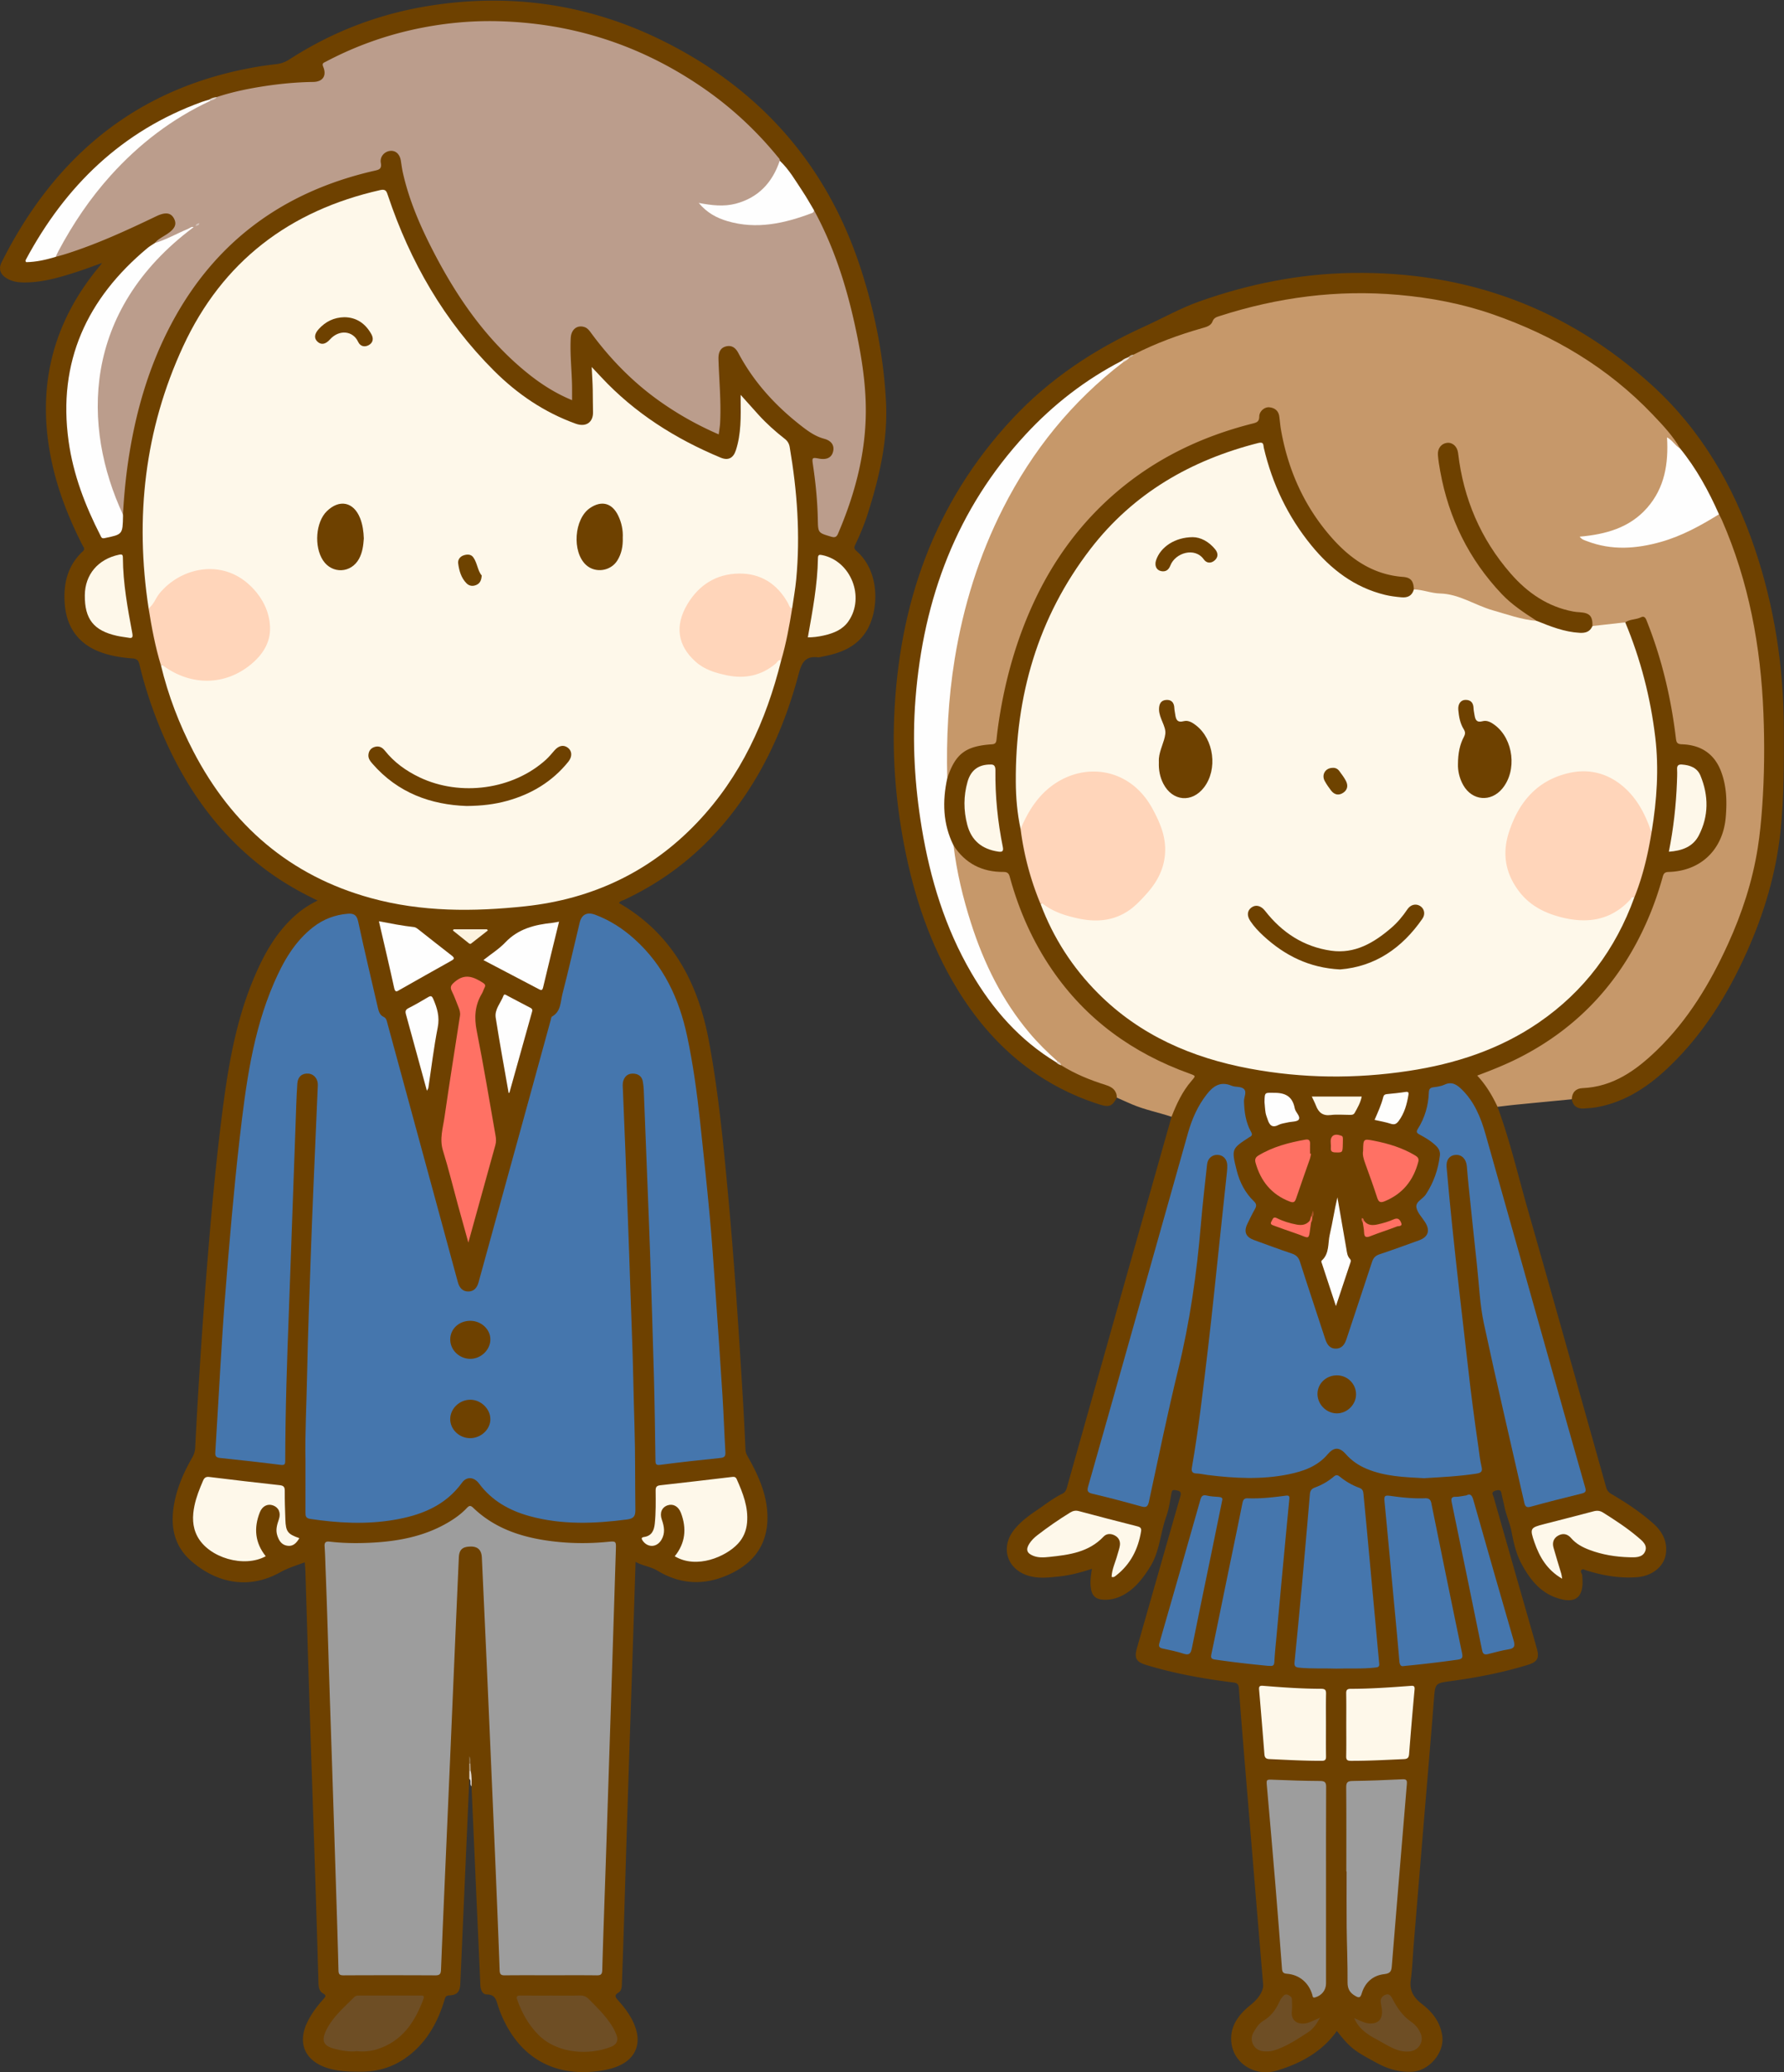
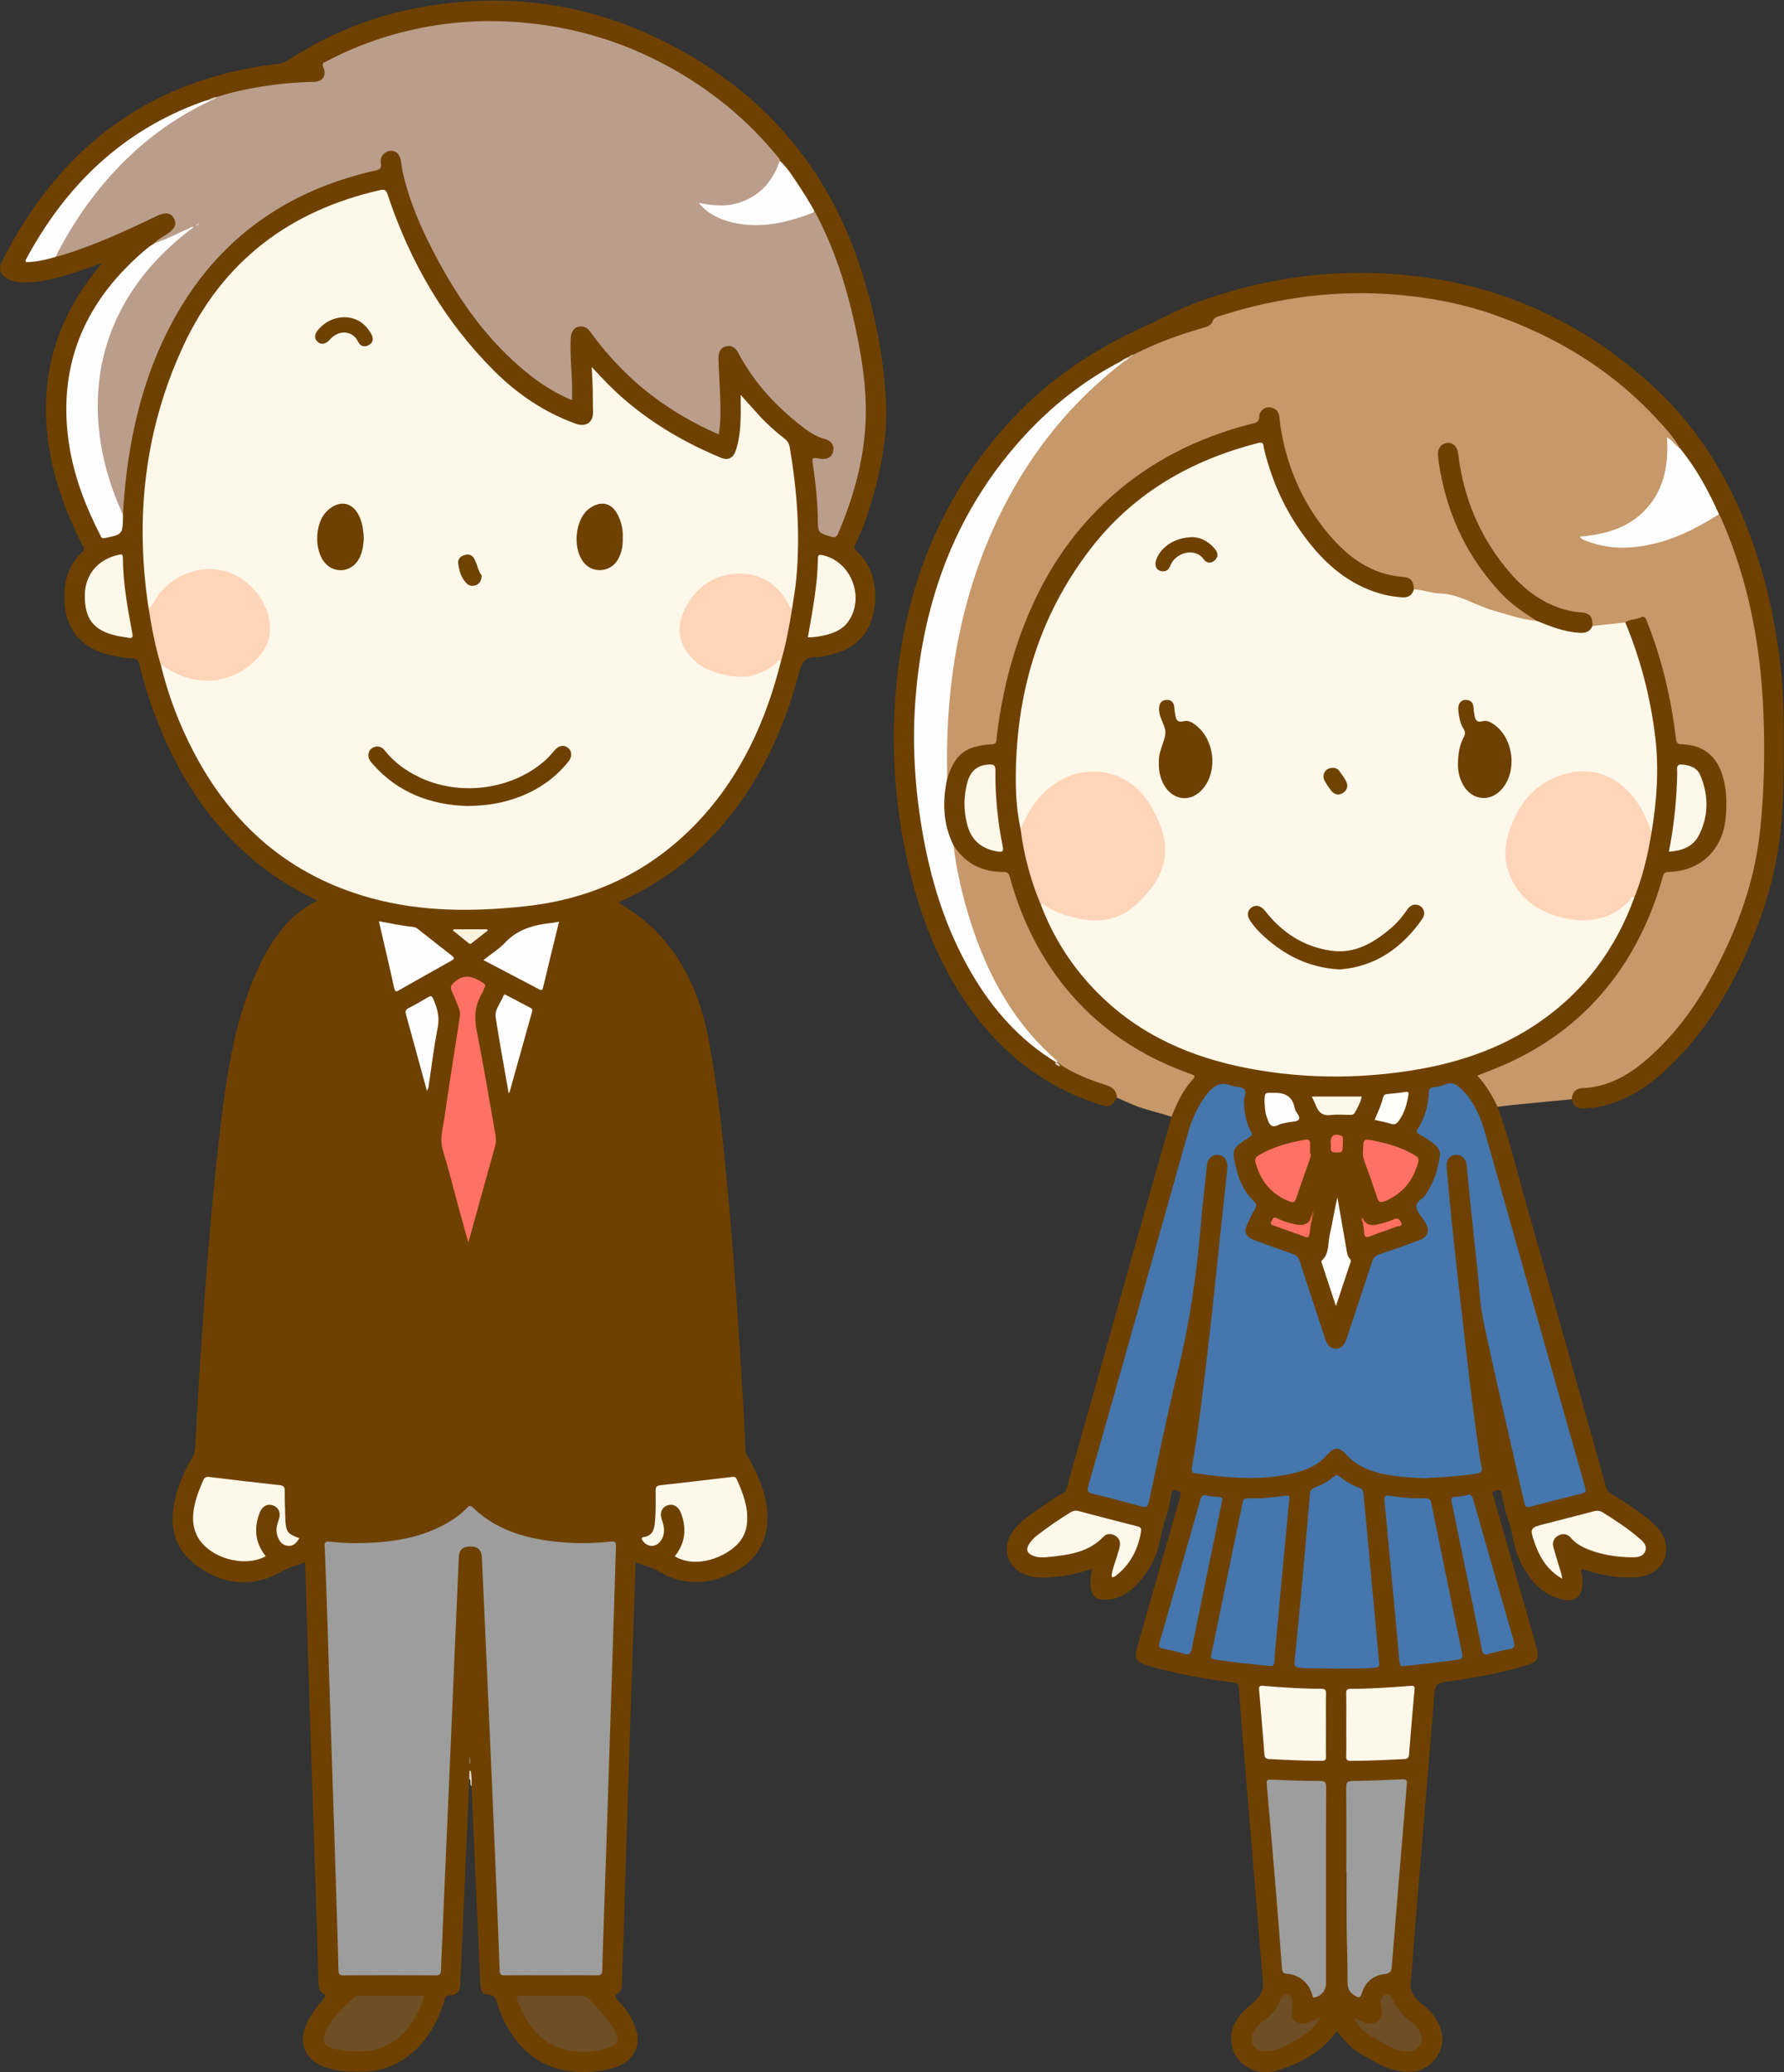
<svg xmlns="http://www.w3.org/2000/svg" width="1407" height="1634" viewBox="0 0 1407 1634">
  <rect x="0" y="0" width="1407" height="1634" fill="#333333" stroke="none" />
  <defs>
    <clipPath id="a">
      <path d="M.06.49h1406.85V1634H.06z" />
    </clipPath>
  </defs>
  <g clip-path="url(#a)">
    <path d="M370.14 1402.61c-2.369 53.87-4.735 107.73-7.11 161.59-.277 6.29-2.443 8.94-8.652 9.19-3.18.13-3.33 2.04-3.934 4.01-4.459 14.52-11.129 27.79-22.197 38.46-12.017 11.59-26.294 17.69-43.16 17.72-9.53.01-18.987-.13-28.101-3.31-16.666-5.82-22.339-19.44-14.772-35.39 3.238-6.82 7.731-12.8 12.713-18.42 1.522-1.72 3.01-2.91-.203-4.66-2.836-1.55-3.451-4.63-3.544-7.8-.843-28.78-1.701-57.56-2.635-86.34-1.448-44.58-2.993-89.16-4.433-133.74-1.129-34.94-2.158-69.88-3.249-104.81-.072-2.3-.3-4.59-.478-7.22-6.683 2.53-13.194 4.41-19.325 7.85-24.945 13.98-50.299 8.52-70.242-8.85-15.375-13.39-16.945-31.23-12.42-50.03 2.705-11.24 7.506-21.65 13.246-31.63 1.453-2.52 2.156-5.07 2.306-8a5035.45 5035.45 0 019.826-148.953c3.065-37.832 6.525-75.619 11.293-113.275 4.644-36.682 10.59-73.086 25.034-107.475 8.25-19.641 18.473-38.007 35.28-51.863 4.507-3.716 9.446-6.765 15.138-9.56-16.107-7.663-30.966-16.44-44.64-27.141-37.596-29.422-63.061-67.637-80.669-111.507-6.194-15.432-11.365-31.217-15.208-47.406-.737-3.105-1.836-4.572-5.424-4.843-7.778-.589-15.521-1.727-23.022-4.176-18.673-6.095-29.031-19.352-30.504-38.915-1.196-15.887 2.191-30.14 14.232-41.38 2.084-1.945.586-3.19-.176-4.686-10.605-20.812-19.209-42.354-24.169-65.264-12.51-57.778-.338-109.53 37.695-155.005.421-.504.81-1.034 1.888-2.416-7.228 2.558-13.486 4.936-19.848 6.992-13.949 4.508-27.985 8.674-42.886 8.341-4.57-.103-8.958-.972-12.85-3.457-4.89-3.122-6.226-7.335-3.665-12.445C43.563 122.433 109.001 68.388 203.549 52.554c4.755-.796 9.547-1.393 14.336-1.968 3.788-.454 7.041-1.6 10.419-3.781 33.247-21.472 69.508-35.488 108.529-41.934C401.86-5.871 464.345 3.076 523.249 32.434c76.603 38.179 129.192 97.84 155.712 179.706 10.966 33.852 17.852 68.518 19.789 104.1 1.656 30.414-5.094 59.5-14.157 88.195-2.705 8.566-6.125 16.871-10.018 24.961-1.009 2.096-1.092 3.31.849 4.998 18.895 16.434 17.585 46.503 8.557 62.126-7.674 13.282-20.445 18.364-34.613 21.061-1.47.28-2.991.868-4.419.704-10.429-1.194-12.883 5.02-15.225 13.78-11.731 43.857-30.505 84.309-60.357 119.062-21.472 24.996-47.196 44.372-77 58.375-1.465.688-3.25.888-4.155 2.56 41.81 24.173 62.15 62.409 70.765 108.217 7.577 40.285 11.484 81.037 15.249 121.811 4.928 53.37 8.416 106.84 11.631 160.33.818 13.62 1.488 27.25 2.097 40.88.112 2.51 1.34 4.42 2.461 6.42 7.257 13.01 13.415 26.45 14.634 41.51 1.91 23.6-8.361 40.32-29.837 50.17-19.508 8.94-38.464 8.15-56.71-2.91-5.422-3.28-11.583-3.7-17.245-6.96-.821 25.56-1.607 50.49-2.426 75.41-1.246 37.92-2.547 75.84-3.763 113.77-1.121 34.93-2.146 69.87-3.243 104.81-.408 12.98-.896 25.95-1.357 38.92-.09 2.54-.268 5.31-2.614 6.7-3.532 2.08-2.609 3.67-.38 6.15 6.259 6.98 11.798 14.52 14.356 23.7 3.303 11.86-1.372 21.93-12.472 27.33-4.66 2.27-9.637 3.55-14.766 4.37-36.911 5.87-65.034-9.86-79.419-44.51a83.641 83.641 0 01-2.253-6.07c-1.491-4.55-2.023-9.41-8.966-9.44-3.528-.02-4.978-3.76-5.134-7.51-.898-21.61-1.915-43.22-2.875-64.83-1.358-30.58-2.702-61.17-4.052-91.76-.646-3.95-.543-7.98-1.197-11.93-.316-1.95-.1-3.92-.163-5.88.162-1.78-.348-3.61.474-5.81-.879 2.18-.325 4.01-.504 5.78.046 1.99-.105 3.97.112 5.95.466 2.03.787 4.05-.475 5.93M1181.06 872.731c9.67 26.226 16.01 53.442 23.66 80.259 20.89 73.18 41.42 146.45 61.99 219.72.75 2.69 2.11 4.17 4.4 5.5 11.39 6.61 22.33 13.91 32.24 22.59 7.5 6.56 12.16 14.69 10.35 25.12-1.66 9.49-10.77 16.71-22.2 17.68-13.79 1.16-27.17-1.22-40.3-5.27-1.24-.39-2.58-1.48-3.74-.52-1.28 1.04-.27 2.37.21 3.6.29.74.22 1.63.29 2.46 1.29 16-5.55 21.3-20.79 15.89-13.1-4.65-20.86-14.98-27.15-26.6-4.32-7.96-6.23-16.61-7.94-25.53-1.27-6.62-4.28-13.07-5.62-19.87-.57-2.93-1.36-5.83-1.98-8.76-.54-2.6-.5-4.85-4.77-3.65-4.26 1.21-2.2 3.37-1.68 5.18 10.08 35.48 20.24 70.94 30.38 106.4 1.24 4.32 2.43 8.64 3.64 12.96 2.09 7.48.53 10.51-6.76 12.77-19.75 6.12-39.98 10.03-60.43 12.83-13.19 1.81-12.94 1.62-14 15.13-2.7 34.51-5.68 69-8.54 103.49-2.47 29.87-4.94 59.73-7.39 89.6-.76 9.28-1.07 18.63-2.31 27.85-1.13 8.41 2.7 13.94 8.8 18.61 8.35 6.4 14.4 14.21 16.02 24.93 2.03 13.44-10.31 27.86-23.88 28.52-9.68.46-18.38-2-26.76-6.45-19.25-10.25-21.95-12.36-32.46-25.73-11.72 16.58-28.64 25.65-47.35 31.28-16.491 4.95-33.038-4.9-35.605-20.62-2.174-13.31 4.896-23.05 14.637-30.92 3.725-3.01 6.853-6.16 8.915-10.47.959-2.01 1.446-3.85 1.253-6.16-4.078-48.42-8.062-96.86-12.046-145.3-2.416-29.36-4.91-58.72-7.081-88.11-.307-4.16-2.455-4.22-5.405-4.59-22.962-2.9-45.697-6.97-67.87-13.76-7.8-2.39-9.351-5.39-7.056-13.43 11.306-39.61 22.608-79.22 33.975-118.81.845-2.95 1.132-4.66-2.861-5.38-2.635-.48-3.423-.46-3.932 2.23-1.176 6.2-1.998 12.58-4.123 18.48-4.738 13.13-5.127 27.63-12.841 39.84-5.309 8.4-11.135 16.19-19.866 21.32-5.437 3.2-11.299 4.82-17.647 4.3-4.88-.41-7.902-2.77-8.882-7.85-1.029-5.34-.363-10.56.648-16.46-8.873 2.94-17.322 5.13-26.018 6.06-8.103.86-16.259 1.83-24.27-.64-16.777-5.18-22.084-22.29-11.16-36.12 4.8-6.07 10.895-10.73 17.276-15.02 6.9-4.64 13.425-9.89 20.919-13.56 2.743-1.35 3.166-3.66 3.822-5.98 13.09-46.38 26.122-92.77 39.209-139.14 14.304-50.685 28.652-101.36 42.981-152.04-.245-5.073 2.366-9.279 4.493-13.503 2.688-5.338 5.693-10.598 9.837-14.989 2.608-2.764 1.394-3.706-1.455-4.704-19.603-6.87-37.83-16.4-54.907-28.23-28.068-19.445-49.687-44.547-65.852-74.483-8.74-16.185-15.346-33.241-20.362-50.913-.891-3.138-2.323-4.788-5.816-4.902-17.038-.555-30.376-7.746-39.375-22.48-8.605-16.781-8.677-34.351-4.864-52.282 1.412-3.196 1.895-6.735 3.595-9.835 6.449-11.758 16.274-18.3 29.742-18.829 3.932-.155 5.3-1.484 5.818-5.523 6.643-51.744 21.595-100.655 51.267-144.146 22.224-32.575 50.659-58.489 85.435-77.438 20.483-11.161 42.072-19.248 64.519-25.237 3.162-.844 5.22-2.034 6.093-5.575 1.219-4.948 5.236-7.794 9.33-7.515 4.28.292 8.15 3.845 8.77 8.829 1.99 16.13 5.75 31.779 11.92 46.834 8.31 20.268 19.54 38.728 35.31 54 13.56 13.13 29.23 22.538 48.79 23.851 6.91.464 9.73 4.03 9.86 11.244-1.9 5.852-5 8.007-11.14 7.506-20.48-1.672-38.34-9.706-53.74-23.045-27.85-24.142-44.75-55.002-54.325-90.21-.394-1.446-.812-2.894-1.077-4.366-.609-3.381-2.381-4.297-5.714-3.406-13.87 3.706-27.399 8.367-40.54 14.132-26.994 11.842-51.089 28.092-71.802 49.001-25.487 25.729-43.491 56.292-55.865 90.218-9.807 26.885-16.004 54.598-18.799 83.093-2.178 22.203-.047 44.177 2.996 66.127 3.004 20.073 8.241 39.547 15.638 58.442 8.208 21.348 19.804 40.698 34.476 58.209 27.475 32.792 62.852 53.001 103.507 64.684 22.661 6.512 45.835 9.775 69.355 11.349 12.51.836 25 1.193 37.44.661 43.45-1.858 85.76-8.912 124.95-29.253 39.19-20.344 68.33-50.381 87.51-90.133 3.26-6.755 6.48-13.52 9.01-20.596 6.22-16.946 10.37-34.422 13.44-52.179 2.31-14.791 3.56-29.71 3.9-44.63.64-29.18-5.28-57.464-13.06-85.414-2.72-9.78-6.16-19.311-9.88-28.747-.61-1.54-1.32-3.061-1.31-4.772.17-1.99 1.62-2.754 3.24-3.351.78-.289 1.6-.451 2.41-.649 11.72-2.87 11.59-2.823 15.82 8.422 10.32 27.416 16.68 55.777 20.47 84.754.37 2.806 1.06 4.402 4.35 4.832 20.68 2.704 31.03 13.019 34.52 34.034 2.34 14.057 1.66 27.904-3.64 41.245-6.91 17.423-20.46 26.24-38.6 27.979-4.96.476-6.92 2.224-8.17 6.642-7.13 25.171-17.78 48.76-32.69 70.312-20.18 29.148-46.01 51.915-77.52 68.219-10.8 5.592-21.84 10.627-33.79 14.526 4.41 6.125 9.14 11.884 12.15 18.717.78 1.782 2.19 3.428 1.43 5.614" fill="#6E4100" />
    <path d="M1115.08 464.766c-.26-6.727-2.44-9.4-8.63-9.865-23.66-1.781-41.52-14.213-56.52-31.328-21.26-24.247-33.96-52.678-39.59-84.333-.64-3.595-.91-7.253-1.41-10.875-.61-4.48-3.55-6.718-7.72-7.189-3.853-.436-8.026 3.078-8.063 7.278-.033 3.719-1.627 4.614-4.818 5.414-40.322 10.109-76.991 27.626-108.608 54.881-26.847 23.143-47.578 51.038-62.877 83.003-14.548 30.395-23.707 62.409-28.884 95.626a302.24 302.24 0 00-2.035 15.811c-.241 2.355-.937 3.524-3.57 3.699-20.932 1.394-28.818 7.436-35.27 26.763-1.791-1.518-1.389-3.632-1.441-5.577-1.104-41.152 2.821-81.83 12.615-121.809 13.536-55.246 36.914-105.832 73.158-150.044 15.672-19.117 33.227-36.333 53.116-51.089 2.046-1.282 4.076-2.598 6.028-4.031 1.278-.742 2.251-1.849 3.343-2.821 16.856-8.968 34.824-15.101 52.998-20.666 3.65-1.118 6.828-2.538 8.875-5.919 1.397-2.306 3.801-3.138 6.193-3.924 22.55-7.409 45.66-12.232 69.17-15.442 13.89-1.897 27.93-2.863 41.8-2.664 37.79.54 74.97 5.431 110.7 18.975 32.64 12.374 63.23 28.202 90.71 49.893 18.27 14.427 34.55 30.775 48.73 49.228 1.27 1.66 2.96 3.305 2.08 5.798-4.34.701-5.35-3.822-8.92-5.521.79 19.615-2.79 37.856-15.96 53.012-13.15 15.137-30.79 20.783-50.7 23.235 8.72 3.97 17.22 5.655 25.99 6.02 19.23.799 37.25-3.983 54.47-12.205 7.2-3.441 14.35-7.014 21.03-11.438 1.51-.999 3.06-2.111 5.08-1.346 1.96 1.24 2.73 3.298 3.59 5.278 16.08 36.966 24.96 75.737 29.72 115.66 3.7 31.036 3.26 62.157 2.64 93.238-.8 39.728-7.75 78.401-23.5 115.221-13.24 30.972-29.51 60.106-52 85.36-14.31 16.074-30.66 29.62-51.6 36.483-3.34 1.093-6.76 2.247-10.22 2.202-6.65-.086-12.08 1.608-15.14 8.037-14.77 1.429-29.55 2.837-44.32 4.299-4.76.472-9.51 1.087-14.26 1.637-4.11-8.767-8.99-17.054-16.01-24.618 11.69-4.382 22.87-8.847 33.63-14.351 47.14-24.129 80.44-60.987 101.2-109.488 4.59-10.724 8.38-21.724 11.48-32.954.72-2.627 1.67-3.686 4.64-3.769 25.47-.709 42.85-17.729 45.03-43.064 1.06-12.278.76-24.248-3.56-35.872-5.3-14.3-16.06-21.22-30.94-21.727-3.87-.131-4.4-1.406-4.81-4.851-3.85-31.991-11.21-63.129-23.25-93.095-.95-2.361-2.15-3.231-4.46-2.122-3.89 1.864-8.54 1.35-12.21 3.913-8.08 3.273-16.62 3.41-25.14 3.661-1.7-.664-1.86-2.242-2.06-3.701-.57-4.153-3.28-6.203-7.09-6.519-27.32-2.262-46.82-17.532-62.87-38.144-19.42-24.954-31.34-53.171-35.27-84.652a38.912 38.912 0 00-.8-4.42c-.95-4.003-3.97-6.566-7.24-6.227-3.28.339-6.06 3.487-5.96 7.502.14 5.658 1.13 11.263 2.31 16.786 6.4 30.098 18.49 57.544 38.01 81.571 9.21 11.341 19.69 21.152 32.22 28.753 1.66 1.009 4.79 1.432 3.68 4.794-2.08 1.209-4.21.523-6.31.098-17.49-3.551-34.38-9.069-50.66-16.333-4.8-2.144-9.73-3.133-14.84-3.882-8.34-1.223-16.86-1.684-24.7-5.254" fill="#C6986A" />
    <path d="M1325.02 353.586c-5.72-10.056-13.65-18.375-21.53-26.643-35.29-37.038-77.98-62.334-126.07-79.072-24.17-8.413-49.02-13.116-74.46-15.365-48.22-4.263-95.14 1.905-141.064 16.704-2.367.763-4.542 1.325-5.601 4.249-1.16 3.202-4.409 4.234-7.542 5.116-18.916 5.328-37.281 12.102-54.803 21.061-1.122 1.167-2.921 1.259-3.99 2.515-1.756 1.233-3.62 2.284-5.483 3.344-16.804 10.223-33.428 20.677-48.571 33.34-29.906 25.006-53.721 54.875-72.149 89.171-20.364 37.897-32.537 78.362-38.094 120.885-2.829 21.647-4.228 43.446-3.241 65.256 1.591 35.181 6.034 69.994 16.049 103.9 9.797 33.169 23.618 64.411 44.607 92.165 13.901 18.38 30.622 33.732 49.968 46.233 1.41 1.064 3.012 1.808 4.545 2.668 11.059 6.622 23.036 11.141 35.139 15.368 3.016 1.053 6.069 2.115 7.726 5.086 1.02 1.83 2.249 3.844.411 5.96-3.722 6.823-6.084 7.798-13.74 5.356-49.064-15.652-85.306-47.237-111.928-90.564-21.686-35.291-34.478-73.945-42.209-114.405-6.333-33.148-9.133-66.636-7.776-100.346 3.593-89.291 31.487-169.158 93.241-235.366 29.437-31.56 64.725-54.892 104.028-72.703 14.442-6.544 28.289-14.425 43.31-19.764 39.008-13.864 79.117-21.864 120.577-22.504 90.37-1.396 169.56 27.686 236.46 88.486 38.62 35.1 64.21 79 80.91 128.171 15.7 46.238 23 93.892 23.14 142.679.08 27.14.22 54.262-2.68 81.329-3.54 33.083-12.95 64.469-26.48 94.669-14.95 33.344-33.93 64.099-60.39 89.708-16.37 15.852-34.7 28.507-57.71 32.726-3.42.627-6.93.835-10.41 1.073-5.25.359-8.63-1.893-9.57-7.277.17-5.414 3.23-8.56 8.35-8.772 24.15-.995 42.22-13.964 58.64-29.811 24.67-23.82 42-52.719 56.13-83.654 11.1-24.295 19.36-49.539 23.55-75.961 1.69-10.645 2.7-21.424 3.48-32.182 1.77-24.592 1.97-49.253 1-73.863-2.09-52.717-11.5-103.956-32.81-152.584-.67-1.52-1.5-2.968-2.25-4.449-1.48-.659-2.14-1.968-2.79-3.356-7.28-15.731-15.94-30.651-26.31-44.563-.89-1.204-1.91-2.34-1.61-4.014" fill="#6E4100" />
  </g>
  <path d="M880.867 865.527c-.182-5.681-3.488-8.328-8.666-9.952-12.315-3.864-24.265-8.672-35.261-15.577-1.01-1.423-2.568-2.139-3.963-3.07-15.671-12.726-28.496-27.947-39.227-44.965-23.239-36.856-35.494-77.621-42.592-120.203-.298-1.789-.765-3.652.869-5.134 9.276 14.348 22.689 21.067 39.537 20.91 4.166-.039 4.455 2.597 5.19 5.239 7.144 25.691 17.849 49.771 32.914 71.8 26.961 39.425 63.787 65.895 108.438 81.954 5.116 1.84 5.089 1.75 1.491 5.911-7.167 8.29-11.669 18.075-15.635 28.151-10.368-3.445-21.164-5.532-31.26-9.832-3.968-1.691-7.891-3.485-11.835-5.232" fill="#C6986A" />
  <path d="M371.208 1396.4c.969 4.02.837 8.09.685 12.17-1.868-1.61.141-4.36-1.753-5.96l.016-5.99c.255-.54.606-.62 1.052-.22" fill="#E0D8CF" />
  <path d="M616.096 520.722c-11.929 47.833-31.799 91.602-66.16 127.768-36.928 38.867-82.682 60.419-135.581 66.112-40.833 4.394-81.767 4.573-121.883-6.463-63.873-17.571-109.606-57.3-139.919-115.541-11.235-21.586-19.879-44.194-25.6-67.882 1.904-.99 1.986-1.106 3.658.073 8.241 5.813 17.62 8.401 27.403 10.026 23.91 3.973 42.306-9.443 51.507-29.053 2.624-5.594 3.009-11.594 1.256-17.569-5.706-19.453-16.903-33.578-37.925-37.225-18.327-3.179-33.247 3.643-45.418 17.144-2.445 2.713-4.383 5.849-6.234 9.024-.832 1.426-1.444 3.638-3.999 2.561-10.9-71.526-3.205-140.871 27.255-206.667 30.935-66.824 83.91-107.063 155.561-123.175 4.363-.981 4.925 1.258 5.929 4.26 17.522 52.364 44.454 99.103 83.708 138.254 18.442 18.394 39.616 32.781 64.383 41.715 8.402 3.031 13.841-1.398 13.661-9.075-.136-5.8-.126-11.637-.216-17.454-.088-5.646-.502-11.288-.832-18.181 2.955 3.139 5.156 5.455 7.332 7.795 26.539 28.534 58.661 48.807 94.398 63.696 5.885 2.451 9.929.43 11.949-5.726 4.285-13.061 3.924-26.576 3.797-40.063-.009-.963-.001-1.926-.001-3.722 5.026 5.603 9.562 10.728 14.173 15.784 6.297 6.903 13.239 13.135 20.596 18.865 2.299 1.791 3.463 3.822 3.928 6.548 5.905 34.595 8.458 69.363 5.127 104.398-.724 7.61-2.109 15.157-3.189 22.732-3.454.971-3.67-2.216-4.682-3.942-6.28-10.701-15.029-18.107-27.266-20.985-25.743-6.054-53.234 13.704-55.388 39.948-.947 11.542 4.419 20.665 13.403 26.92 14.62 10.178 30.785 13.761 48.273 7.792 5.018-1.713 8.854-5.174 13.029-8.183 1.004-.724 2.289-3.444 3.967-.509" fill="#FEF8EA" />
-   <path d="M240.926 1151.99c-.488-20.89.854-45.35 1.32-69.82.599-31.44 1.874-62.87 2.932-94.296.554-16.461 1.226-32.918 1.915-49.374 1.155-27.587 2.365-55.172 3.557-82.758.21-4.865-2.861-8.753-7.272-9.171-4.944-.469-8.493 2.244-8.877 7.91-.767 11.283-1.042 22.602-1.453 33.909-1.065 29.266-2.095 58.534-3.138 87.802-.664 18.621-1.278 37.248-1.998 55.868-1.543 39.92-2.879 79.84-2.954 119.79-.006 2.79-.536 3.63-3.702 3.22-15.827-2.03-31.692-3.77-47.564-5.42-2.947-.3-4.083-1.18-3.893-4.24 1.371-22.08 2.587-44.17 3.933-66.24 1.043-17.11 2.046-34.21 3.35-51.3 1.746-22.87 3.624-45.739 5.71-68.587 1.889-20.694 3.878-41.386 6.277-62.026 4.84-41.654 10.099-83.262 27.036-122.237 7.289-16.774 16.153-32.542 30.985-44.046 7.97-6.18 17.029-9.612 27.071-10.469 4.505-.385 7.157.678 8.3 6.026 4.863 22.75 10.331 45.371 15.544 68.047.69 3.002 1.534 5.857 4.605 7.286 2.152 1.002 2.399 3.073 2.914 4.963 12.508 45.875 24.996 91.755 37.485 137.635 6.026 22.138 12.067 44.272 18.054 66.418 1.158 4.29 3.538 7.44 8.145 7.47 4.564.04 7.024-2.86 8.232-7.27 11.471-41.844 23.052-83.658 34.576-125.488 7.462-27.085 14.879-54.182 22.328-81.27.263-.959.367-2.388 1.017-2.749 7.146-3.966 6.615-11.563 8.245-17.892 4.808-18.668 9.084-37.473 13.592-56.22 1.528-6.352 5.809-8.567 12.196-6.185 11.532 4.301 21.705 10.878 30.834 19.052 23.014 20.609 35.408 47.044 41.712 76.737 4.631 21.809 7.66 43.878 10.069 66.023 2.751 25.285 5.404 50.584 7.751 75.909 1.718 18.542 2.957 37.131 4.263 55.713 2.005 28.53 3.973 57.07 5.779 85.61.945 14.95 1.437 29.92 2.304 44.86.192 3.31-.988 4.17-4.153 4.49-15.71 1.59-31.411 3.31-47.066 5.37-3.425.45-3.895-.42-3.939-3.42-.325-22.47-.638-44.95-1.243-67.42-.861-31.94-1.931-63.86-2.987-95.794-.578-17.458-1.301-34.912-1.978-52.368-.994-25.601-1.996-51.202-3.028-76.803-.08-1.985-.377-3.967-.653-5.939-.561-4.001-2.971-6.31-6.898-6.684-4.077-.387-7.069 1.26-8.485 5.387-.85 2.477-.492 4.952-.395 7.428.624 15.958 1.336 31.913 1.943 47.872 1.043 27.432 2.055 54.865 3.035 82.299.707 19.792 1.226 39.582 2.034 59.372 1.026 25.11 1.325 50.24 2.111 75.36.687 21.98.423 43.95.706 65.93.065 5.05-1.037 7.15-6.537 7.87-25.771 3.39-51.406 4.33-76.756-2.6-15.946-4.37-29.86-12.07-39.981-25.7-3.983-5.36-9.805-5.72-13.41-.75-13.396 18.49-32.77 25.91-54.172 29.46-21.89 3.64-43.753 2.41-65.598-.85-3.588-.53-3.75-2.44-3.744-5.12.03-12.32.014-24.65.014-40.58" fill="#4576AD" />
  <path d="M641.963 165.732c17.787 32.613 28.021 67.779 35.019 104.014 3.791 19.63 6.361 39.455 5.792 59.467-.911 32.003-9.29 62.336-21.853 91.624-1.143 2.663-2.516 3.204-5.393 2.35-10.274-3.05-10.329-2.915-10.532-13.485-.278-14.489-1.718-28.875-3.84-43.2-.844-5.695-.657-5.905 4.839-4.879 6.041 1.127 9.908-.83 11.047-5.588 1.161-4.849-1.336-8.554-7.076-10.074-6.958-1.844-12.659-5.964-18.144-10.242-20.307-15.836-37.414-34.501-49.549-57.424-2.058-3.888-5.021-6.305-9.679-5.148-4.398 1.093-6.122 4.681-5.954 10.146.512 16.634 2.152 33.242 1.319 49.906-.149 2.969-.695 5.919-1.111 9.323-16.578-7.165-31.907-15.78-46.332-25.977-20.853-14.739-38.541-32.712-53.74-53.188-1.674-2.256-3.228-4.753-6.183-5.576-5.655-1.577-10.107 2.122-10.464 8.705-.713 13.169.942 26.278 1.045 39.427.025 3.108.004 6.217.004 9.625-12.605-5.174-23.955-12.332-34.497-20.776-32.475-26.014-55.653-59.326-74.597-95.856-10.361-19.977-19.361-40.542-24.326-62.636-.691-3.075-1.112-6.214-1.58-9.336-.793-5.282-3.998-8.362-8.37-7.957-4.557.423-8.366 4.555-7.454 9.472.951 5.129-1.88 5.45-5.437 6.267-71.344 16.39-125.402 55.716-159.886 120.865-18.105 34.205-28.495 70.834-34.047 108.981-1.99 13.671-3.224 27.403-4.032 41.184-1.934.02-2.445-1.55-3.001-2.878-12.627-30.159-20.354-61.368-18.042-94.278 2.437-34.694 15.109-65.619 36.776-92.795 10.467-13.128 22.255-24.948 35.06-33.853-6.39 3.368-14.143 6.733-21.948 9.978-1.207.502-2.577.821-3.768-.238 2.602-3.135 6.265-4.846 9.563-7.024 6.391-4.221 8.066-7.809 5.562-12.467-2.471-4.597-6.859-5.05-13.846-1.701-23.236 11.135-46.628 21.909-71.249 29.725-2.686.852-5.419 1.557-8.131 2.331-1.194-2.184.286-3.887 1.199-5.54 11.127-20.152 23.715-39.254 38.885-56.695 19.447-22.359 42.15-40.543 67.798-55.188a75.819 75.819 0 0113.628-6.111c1.9-.757 3.881-1.336 5.598-2.506 12.618-4.174 25.604-6.783 38.709-8.745 12.334-1.847 24.745-2.962 37.241-3.143 7.634-.111 10.84-4.901 7.907-12.016-1.153-2.8.466-3.114 2.014-3.933 24.128-12.762 49.61-21.708 76.397-26.885 19.654-3.799 39.502-5.555 59.528-5.056 59.868 1.494 114.32 19.503 163.383 53.78 21.55 15.055 40.572 32.875 57.216 53.227.723.884 1.704 1.646 1.56 2.988 1.658 2.406.239 4.502-.807 6.516-12.637 24.343-31.302 32.716-56.638 29.244-.775-.106-1.534-.35-3.115-.55 9.124 8.001 19.124 11.947 30.216 13.38 20.067 2.594 38.948-1.979 57.316-9.581" fill="#BB9D8C" />
  <path d="M434.611 1557.53c-12.164 0-24.328-.08-36.489.06-2.977.03-3.958-.81-4.068-3.92-.944-26.6-2.046-53.2-3.163-79.79-1.299-30.92-2.656-61.83-3.999-92.74-.988-22.76-1.974-45.53-2.996-68.29-1.268-28.25-2.567-56.49-3.867-84.73-.268-5.82-3.18-8.68-8.681-8.63-6.634.06-9.188 2.35-9.475 8.73-1.06 23.6-2.087 47.2-3.107 70.8-1.351 31.24-2.675 62.48-4.025 93.72-.94 21.77-1.909 43.54-2.856 65.31-1.383 31.74-2.793 63.48-4.081 95.23-.127 3.14-.998 4.34-4.359 4.32a7296.16 7296.16 0 00-72.479-.01c-3.002.01-3.939-.78-4.015-3.9-.558-22.79-1.316-45.57-2.039-68.36-.988-31.1-1.994-62.2-3.007-93.29-.649-19.96-1.339-39.91-1.985-59.87-1.017-31.43-1.886-62.86-3.125-94.29-.242-6.14-.351-12.3-.789-18.43-.22-3.08.77-4.22 3.909-3.85 10.272 1.22 20.601 1.39 30.917.94 22.168-.96 43.641-4.76 63.071-16.34 5.167-3.08 10.026-6.6 14.161-10.99 1.757-1.86 2.87-2.49 5.114-.32 15.859 15.29 35.526 22.39 56.819 25.66 16.351 2.51 32.787 2.84 49.269 1.23 6.607-.65 6.666-.51 6.465 5.96-.987 31.6-1.995 63.19-3.004 94.79-.659 20.62-1.328 41.24-1.999 61.86-.996 30.6-1.983 61.2-3.003 91.8-.925 27.77-1.956 55.53-2.75 83.3-.098 3.42-1.245 4.14-4.376 4.1-11.994-.15-23.992-.06-35.988-.06" fill="#9D9D9D" />
  <path d="M117.201 479.697c4.123-3.015 5.489-8.027 8.616-11.828 16.812-20.437 49.037-27.508 71.389-6.21 9.014 8.589 15.12 19.493 15.75 32.407.62 12.703-6.065 22.456-15.222 29.963-20.443 16.758-47.093 16.841-68.712 1.101-.646-.47-1.172-1.299-2.068-.414-4.518-14.732-7.312-29.837-9.753-45.019M616.096 520.722c-2.359-.892-2.998 1.438-4.178 2.437-11.348 9.604-24.333 12.296-38.651 9.332-8.838-1.83-17.467-4.399-24.416-10.521-14.57-12.835-16.851-28.611-6.685-45.6 9.144-15.283 22.874-23.819 40.469-24.109 17.256-.285 30.394 8.085 38.857 23.371.836 1.51.989 3.668 3.268 4.048-2.221 13.822-4.706 27.588-8.664 41.042" fill="#FFD5BA" />
  <path d="M122.029 191.682c9.265-2.783 17.642-7.642 26.526-11.315 1.305-.539 2.409-1.876 4.129-1.232-88.665 66.244-87.859 157.479-55.732 226.611.026.332.078.665.072.996-.277 14.725-.294 14.644-14.615 17.599-2.275.47-2.57-.865-3.202-2.098-12.043-23.52-21.438-47.992-25.097-74.288-8.73-62.729 14.447-112.587 62.167-152.342 1.776-1.48 3.828-2.628 5.752-3.931" fill="#FEFEFE" />
  <path d="M369.374 979.788c-2.928-10.551-5.613-20.121-8.237-29.707-3.906-14.266-7.4-28.658-11.782-42.775-2.86-9.21-.022-17.818 1.236-26.565 3.83-26.638 8.084-53.216 12.195-79.814.375-2.426-.336-4.612-1.214-6.783-1.684-4.163-3.158-8.432-5.16-12.437-1.756-3.515-.715-4.949 2.246-7.498 8.03-6.91 14.939-3.911 22.252.752 1.832 1.168 2.164 2.155 1.201 3.961-.779 1.463-1.195 3.131-2.045 4.544-5.595 9.3-6.172 18.904-4.049 29.579 5.445 27.366 9.946 54.919 14.81 82.401.437 2.472.555 4.945-.133 7.423-7.02 25.279-14.019 50.564-21.32 76.919" fill="#FF7164" />
  <path d="M236.1 1212.87c-2.318 3.89-5.021 6.76-9.691 5.95-4.505-.77-6.511-4.21-7.772-8.23-1.389-4.41-.089-8.5 1.33-12.64 1.738-5.07-.207-9.38-4.742-10.95-4.212-1.47-8.362.63-10.27 5.42-4.942 12.4-3.879 24.07 4.63 34.7-16.978 9.39-44.854 1.31-53.879-15.57-4.143-7.75-4.065-15.99-2.334-24.32 1.427-6.87 4.032-13.34 6.809-19.76 1.003-2.32 2.307-3.17 4.922-2.85 18.504 2.26 37.016 4.47 55.55 6.48 3.293.36 3.958 1.66 3.936 4.69-.053 7.49.207 14.98.48 22.47.344 9.46 1.851 11.44 11.031 14.61M532.152 1227.15c8.415-10.42 9.552-21.91 4.89-34.2-1.927-5.08-6.059-7.43-10.395-6.02-4.659 1.53-6.562 5.94-4.676 11.33 1.873 5.35 2.801 10.65-.28 15.86-3.633 6.13-10.698 6.46-14.762.84-1.239-1.71-1.193-2.69.949-3 6.169-.88 7.971-5.16 8.53-10.57.89-8.63.766-17.28.678-25.93-.03-2.95.766-3.98 3.748-4.31 18.675-2.05 37.327-4.31 55.988-6.49 1.653-.19 3.248-.48 4.175 1.61 4.873 10.99 9.312 22.05 8.183 34.48-.578 6.37-2.893 11.88-7.246 16.55-9.382 10.08-32.393 20.24-49.782 9.85" fill="#FEF8EA" />
  <path d="M434.995 1573.53c7.484 0 14.971.12 22.451-.06 2.916-.07 4.976.89 7.004 2.93 6.674 6.71 13.427 13.32 18.449 21.45 1.317 2.14 2.372 4.34 3.282 6.68 1.758 4.52.035 7.67-3.989 9.3-17.109 6.9-42.42 5.96-57.666-9.44-7.658-7.73-12.945-17.14-16.574-27.46-.976-2.77-.136-3.47 2.595-3.44 8.148.11 16.298.04 24.448.04M281.445 1617.41c-6.085.69-11.947-.44-17.744-1.93-8.624-2.23-10.352-6.28-6.576-14.25 5.133-10.84 14.201-18.29 22.325-26.57 1.183-1.21 2.694-1.13 4.198-1.13h47.453c1.85-.01 3.999-.36 2.856 2.72-6.787 18.3-16.892 33.56-36.789 39.68-5.117 1.57-10.412 2-15.723 1.48" fill="#6E4E25" />
  <path d="M165.835 79.538c-30.248 14.141-56.191 34.06-78.49 58.786-16.338 18.115-29.851 38.221-41.302 59.733-.776 1.458-1.413 2.991-2.115 4.489-7.653 2.297-15.398 4.052-23.229 4.176-.835-.746-.625-1.371-.317-1.945 31.232-58.271 75.825-101.638 138.849-124.428 1.861-.673 3.788-1.164 5.684-1.741 1.092-.466 1.206.035.92.93M641.963 165.732c-.014 1.072-.335 1.816-1.496 2.254-21.668 8.171-43.683 13.177-66.719 6.395-8.515-2.507-16.263-6.629-22.672-14.364 10.228 1.951 19.76 3.072 29.155.594 17.887-4.719 28.951-16.665 34.76-33.888 7.434 6.973 12.4 15.8 17.982 24.145 3.216 4.808 6.008 9.9 8.99 14.864M298.84 726.434c9.669 1.821 18.596 3.598 27.652 4.581 1.206.131 2.432 1.019 3.447 1.813 8.778 6.86 17.451 13.856 26.29 20.636 2.785 2.137 1.839 2.912-.604 4.271-13.494 7.503-26.908 15.149-40.354 22.737-1.9 1.072-3.513 2.613-4.379-1.357-3.78-17.342-7.886-34.612-12.052-52.681" fill="#FEFEFE" />
  <path d="M101.102 502.823c-2.955-.48-5.943-.814-8.86-1.464-18.348-4.087-25.516-13.173-25.35-32 .143-16.327 10.432-28.431 26.868-31.94 2.586-.552 3.147-.05 3.162 2.449.121 20.069 3.722 39.725 7.408 59.349.633 3.37.051 4.331-3.228 3.606" fill="#FEF8EA" />
  <path d="M440.908 726.766c-4.3 17.63-8.524 34.663-12.552 51.741-.707 3-1.874 2.257-3.708 1.291-14.236-7.504-28.501-14.955-43.395-22.758 6.053-4.804 12.347-8.739 17.297-13.949 10.223-10.76 23.188-13.957 37.074-15.405 1.478-.154 2.935-.504 5.284-.92" fill="#FEFEFE" />
  <path d="M637.124 502.574c3.699-20.885 7.621-41.445 7.97-62.443.045-2.763 1.057-2.884 3.303-2.429 22.626 4.584 33.992 33.038 20.785 52.151-2.218 3.209-5.133 5.64-8.548 7.471-5.642 3.025-15.997 5.367-23.51 5.25" fill="#FEF8EA" />
  <path d="M401.168 861.907c-3.463-19.893-7.141-39.642-10.219-59.483-1.011-6.511 4.016-11.66 6.208-17.453.579-1.53 2.032-.344 2.964.142 5.891 3.069 11.73 6.237 17.639 9.27 1.472.756 2.463 1.293 1.888 3.326-5.998 21.241-11.904 42.508-17.849 63.765-.034.121-.264.188-.631.433M336.686 860.072c-5.663-20.678-11.074-40.51-16.548-60.324-.611-2.212-.387-3.566 1.93-4.748 5.315-2.71 10.508-5.68 15.627-8.75 2.189-1.312 3.013-.783 3.968 1.4 3.15 7.202 5.211 14.169 3.571 22.477-3.115 15.78-4.992 31.805-7.407 47.725-.066.434-.412.826-1.141 2.22" fill="#FEFEFE" />
  <path d="M357.78 732.77h26.259l.733.907c-4.389 3.437-8.773 6.88-13.172 10.304-.872.68-1.556.022-2.18-.474-4.082-3.241-8.145-6.506-12.215-9.763l.575-.974" fill="#FCF3DF" />
  <path d="M165.835 79.538l-.92-.93c1.812-1.367 3.932-1.834 6.121-2.102-1.173 1.973-3.297 2.313-5.201 3.032" fill="#DCD1C7" />
  <path d="M370.129 1390.65v-5.83c1.376 2.31.709 4.08.867 5.76-.255.41-.546.42-.867.07" fill="#92744B" />
-   <path d="M370.129 1390.65c.286-.05.575-.08.867-.07l.212 5.82c-.35.07-.701.14-1.052.22l-.027-5.97" fill="#BCAA94" />
  <path d="M1255.92 493.637l25.88-2.904c12.16 29.153 19.98 59.512 23.69 90.795 2.94 24.735 1.21 49.488-2.83 74.057-2.96-.556-2.93-3.295-3.75-5.315-4.46-10.898-10.35-20.716-19.22-28.771-14.98-13.611-40.14-15.474-57.36-5.016-20.9 12.693-32.41 31.666-33.62 55.763-.81 16.009 6.94 29.428 19.79 39.045 13.72 10.277 29.68 14.132 46.64 12.685 11.15-.952 20.59-6.166 28.4-14.28 3.03-3.155 3.14-3.051 5.43-2.056-14.76 40.787-39.48 74.011-75.33 98.635-31.06 21.327-65.96 32.623-102.86 38.198-41.8 6.315-83.58 5.922-125.191-1.851-45.451-8.491-86.44-26.179-119.58-59.406-20.11-20.163-35.239-43.646-45.305-70.335 1.843-1.454 1.986-1.655 4.026-.202 8.793 6.263 18.881 9.142 29.272 10.819 16.336 2.638 30.869-.646 42.981-13.062 9.488-9.726 17.805-19.821 20.081-33.697.872-5.315.917-10.597-.421-15.854-3.376-13.267-8.727-25.559-18.388-35.516-18.722-19.295-47.231-20.877-68.412-4.224-9.959 7.83-17.051 17.626-21.943 29.186-.588 1.391-.611 3.474-2.984 3.353-2.653-12.239-3.707-24.704-3.782-37.144-.404-67.587 17.344-129.678 58.855-183.644 33.747-43.872 79.22-70.105 132.494-83.609 4.498-1.14 3.788 1.842 4.254 3.828 6.673 28.479 18.973 54.239 37.473 76.906 15.4 18.872 34.01 33.174 58.2 39.051 4.21 1.024 8.5 1.522 12.81 1.923 5 .464 8.45-1.183 9.86-6.228 7.02.152 13.64 3.042 20.61 3.209 15.17.362 27.55 9.268 41.53 13.238 11.48 3.26 22.74 7.395 34.77 8.367 2.46-1.361 4.47.33 6.51 1.133 7.23 2.857 14.61 5.116 22.28 6.443 5.61.968 10.79.636 15.14-3.52" fill="#FEF8EA" />
  <path d="M1123.1 1165.59c-15.4-.84-30.88-1.3-45.47-7.48-6.24-2.64-11.65-6.34-16.15-11.44-5.14-5.83-9.51-5.7-14.42.1-8.11 9.57-19.23 13.4-30.96 15.78-21.136 4.29-42.356 3.15-63.565.52-2.967-.37-5.913-1.12-8.883-1.21-3.498-.11-4.145-1.74-3.615-4.79 5.379-30.96 8.904-62.18 12.619-93.36 3.42-28.72 6.259-57.51 9.342-86.265 1.914-17.85 3.813-35.702 5.694-53.556.174-1.654.267-3.328.228-4.989-.115-4.803-3.154-8.078-7.564-8.267-4.408-.189-7.855 2.808-8.361 7.528-1.682 15.701-3.557 31.388-4.869 47.122-3.222 38.647-8.69 76.877-17.905 114.637-8.43 34.54-15.599 69.39-23.089 104.16-.94 4.37-2.46 4.78-6.392 3.67-12.639-3.55-25.352-6.87-38.128-9.9-3.679-.87-4.457-2.1-3.445-5.65 10.713-37.57 21.309-75.17 31.923-112.77 15.626-55.36 31.234-110.728 46.866-166.086 3.101-10.982 7.641-21.257 14.706-30.351 5.119-6.587 10.859-10.613 19.633-6.887 3.166 1.344 7.601.314 9.877 2.72 2.305 2.436-.158 6.325-.058 9.624.255 8.429 1.384 16.612 5.567 24.047 1.27 2.257.681 3.266-1.312 4.17-.15.069-.281.179-.42.27-13.412 8.808-13.947 8.922-9.516 26.236 2.334 9.123 6.617 17.463 13.531 24.106 2.105 2.022 2.137 3.679.777 6.067-2.139 3.758-4.013 7.67-5.904 11.562-3.073 6.325-1.385 10.493 5.211 12.89 9.848 3.579 19.662 7.256 29.602 10.579 3.48 1.163 5.42 2.88 6.58 6.504 6.47 20.279 13.27 40.449 19.86 60.679 1.39 4.27 3.38 7.85 8.39 7.85 4.96 0 7.11-3.43 8.53-7.73 6.65-20.22 13.47-40.38 20.08-60.61 1.03-3.144 2.61-4.929 5.83-6 10.42-3.464 20.72-7.264 31.05-10.965 7.44-2.664 9.16-7.711 4.97-14.383-2.39-3.804-6.01-7.37-6.83-11.49-.93-4.671 4.95-6.679 7.34-10.294 6.22-9.389 9.75-19.6 11.14-30.659.38-3.016-.68-5.499-2.87-7.631-3.87-3.767-8.42-6.533-13.13-9.02-2.24-1.18-2.87-2.13-1.38-4.483 5.56-8.764 8.3-18.466 8.7-28.79.1-2.727 1.09-3.724 3.73-4.045 2.96-.359 6.05-.832 8.71-2.068 5.66-2.636 9.59.006 13.32 3.613 10.19 9.845 15.26 22.496 19.01 35.726 15.9 56.146 31.65 112.329 47.47 168.499 10.32 36.65 20.63 73.3 31.07 109.91.89 3.12.08 3.99-2.86 4.72-13.4 3.28-26.77 6.68-40.07 10.34-3.34.91-4.41-.03-5.1-3.08-10.68-47.17-21.79-94.25-31.92-141.54-3.15-14.72-3.71-30-5.34-45.035-2.29-21.154-4.49-42.319-6.69-63.483-.53-5.127-.93-10.269-1.39-15.404-.51-5.61-4.04-9.162-8.8-8.853-4.66.303-7.64 3.856-7.16 9.509 1.33 15.572 2.85 31.129 4.45 46.675 1.77 17.195 3.67 34.381 5.6 51.551 2.17 19.33 4.52 38.63 6.67 57.96 2.38 21.48 5.2 42.9 8.31 64.28.74 5.1 1.24 10.26 2.41 15.26.9 3.84.64 5.4-3.95 6.11-13.68 2.1-27.44 2.77-41.28 3.59" fill="#4576AD" />
  <path d="M752.027 666.626c2.512 21.01 7.451 41.48 13.901 61.596 10.092 31.472 24.48 60.675 45.872 86.141 6.756 8.042 14.224 15.379 22.065 22.349.276.874.142 1.343-.902.911-28.782-17.402-50.203-41.829-66.957-70.597-20.599-35.37-32.335-73.837-39.008-113.978-5.618-33.79-7.637-67.813-4.963-101.993 6.181-78.995 32.439-149.755 86.946-208.571 21.877-23.607 47.047-43.137 75.747-57.938 1.107-.47 1.297.084 1.142 1.023-40.453 31.008-71.654 69.672-94.685 114.991-19.128 37.639-31.454 77.5-38.241 119.136-5.075 31.134-6.661 62.466-5.859 93.956-3.924 18.177-3.508 35.95 4.942 52.974" fill="#FEFEFE" />
  <path d="M1288.97 707.64c-2.07-1.08-2.58 1.038-3.39 1.906-15.22 16.287-33.79 18.975-54.43 13.69-13.07-3.347-24.58-9.245-32.95-20.147-10.76-14.008-13.66-29.567-8.27-46.444 7.7-24.118 22.49-41.631 47.98-47.226 14.82-3.255 29.02-.028 41.22 9.897 10.38 8.456 16.79 19.524 21.46 31.797.59 1.548.86 3.22 2.07 4.472-2.88 17.795-6.92 35.283-13.69 52.055M804.916 653.684c3.579-8.392 7.767-16.346 13.634-23.498 24.899-30.351 70.033-30.078 90.397 7.528 5.314 9.814 9.851 19.966 10.001 31.464.179 13.704-5.375 25.16-14.252 35.113-4.192 4.7-8.567 9.465-13.646 13.101-12.379 8.862-26.399 9.976-40.922 6.786-9.604-2.109-18.94-4.967-26.972-10.986-.728-.545-1.464-1.578-2.451-.31a228.162 228.162 0 01-15.789-59.198" fill="#FFD5BA" />
  <path d="M1054.11 1315.74c-9.81-.35-19.63.22-29.45-.74-3.09-.3-3.98-1.27-3.69-4.24 1.92-19.36 3.78-38.72 5.58-58.09 1.51-16.39 2.92-32.79 4.36-49.19.74-8.45 1.46-16.9 2.17-25.35.22-2.5 1.16-4.16 3.81-5.12 5.5-2.01 10.58-4.89 15.05-8.71 1.7-1.46 2.93-1.4 4.69.03 4.67 3.81 9.85 6.85 15.53 8.89 2.29.82 2.95 2.34 3.15 4.5.83 9.11 1.76 18.2 2.6 27.31 2.28 24.5 4.53 49 6.78 73.51 1.02 11.09 1.97 22.19 3.07 33.28.27 2.68-1.12 2.85-3.21 3.09-10.13 1.19-20.3.47-30.44.83" fill="#4576AD" />
  <path d="M1061.82 1475.74c0-22.14.1-44.28-.1-66.42-.03-4.04 1.22-4.93 5.07-4.99 13.12-.18 26.24-.7 39.36-1.34 3.18-.16 3.64.97 3.41 3.71-2.3 27.14-4.53 54.29-6.78 81.45-1.7 20.69-3.42 41.39-5.09 62.09-.3 3.75-.94 5.86-5.89 6.39-8.86.94-15.22 6.43-17.84 15.22-1.02 3.4-2.1 3.69-5 2.03-4.31-2.45-6.22-5.54-6.17-10.8.12-14.63-.56-29.26-.71-43.89-.15-14.48-.03-28.97-.03-43.45h-.23M1045.82 1487.1c0 25.64.01 51.29-.01 76.94-.01 5.28-3.46 9.45-8.45 10.9-2.23.64-2-.72-2.37-1.99-2.76-9.55-10.25-15.89-20.06-16.61-2.82-.21-3.65-1.3-3.85-3.92-1.67-22.21-3.39-44.43-5.23-66.63-2.13-25.66-4.37-51.32-6.636-76.98-.522-5.92-.657-5.69 5.536-5.44 12.14.49 24.28.9 36.42.96 3.79.02 4.75 1.14 4.73 4.82-.15 25.99-.08 51.97-.08 77.95" fill="#9D9D9D" />
  <path d="M1000.19 1313.57c-14.142-1.36-28.165-2.95-42.138-5.01-3.103-.45-3.162-1.87-2.614-4.47 4.235-20.15 8.317-40.33 12.465-60.49 3.98-19.35 8.037-38.69 11.909-58.06.533-2.67 1.192-4.23 4.313-4.11 9.999.38 19.925-.73 29.805-2.06 2.63-.35 3.16.32 2.93 2.73-1.87 19.34-3.69 38.69-5.5 58.04-1.47 15.72-2.9 31.43-4.33 47.15-.71 7.78-1.56 15.54-2 23.34-.22 3.96-2.8 2.79-4.84 2.94M1107.34 1313.68c-2.26.55-3.44-.56-3.72-3.94-1.43-17.4-3.14-34.77-4.76-52.15-2.24-24-4.44-48.01-6.77-72-.63-6.43-.53-6.79 5.8-5.89 8.58 1.22 17.19 2.02 25.86 1.71 2.99-.1 4.48.77 5.11 3.87 7.99 39.41 16.02 78.82 24.22 118.19.77 3.72.1 4.71-3.74 5.26a963.206 963.206 0 01-42 4.95" fill="#4576AD" />
  <path d="M1061.77 1359.85c0-8.16.1-16.32-.06-24.48-.05-2.78.72-3.71 3.61-3.71 15.65-.01 31.25-1.12 46.84-2.29 2.25-.17 3.78-.36 3.48 2.89-1.57 16.89-2.99 33.8-4.3 50.71-.22 2.85-1.08 3.99-4.06 4.12-13.95.62-27.9 1.41-41.88 1.36-2.8-.01-3.75-.75-3.69-3.63.17-8.32.06-16.65.06-24.97M1045.76 1360.57c0 8.15-.08 16.3.05 24.44.05 2.61-.79 3.42-3.4 3.43-13.8.06-27.57-.75-41.34-1.37-2.784-.12-3.664-1.31-3.866-3.88a6141.59 6141.59 0 00-4.173-50.68c-.224-2.57.214-3.45 3.12-3.22 15.229 1.25 30.489 2.32 45.779 2.35 3.1.01 3.97.94 3.9 3.98-.19 8.31-.06 16.63-.07 24.95" fill="#FEF8EA" />
  <path d="M1156.47 1179.16c4.21-2.22 4.95 1.54 6.1 5.59 10.29 36.28 20.66 72.53 31.18 108.74 1.2 4.15.91 6.27-3.89 7.03-5.39.85-10.7 2.34-16.01 3.69-2.72.7-4.28.39-4.94-2.86-7.91-38.89-15.92-77.76-23.96-116.62-.62-2.96-.4-4.63 3.26-4.49 2.29.08 4.6-.57 8.26-1.08M963.894 1183.19c-3.092 15.13-6.101 29.93-9.148 44.72-4.92 23.9-9.929 47.78-14.738 71.7-.797 3.96-1.897 5.87-6.459 4.38-5.348-1.75-10.906-2.9-16.426-4.06-2.721-.57-3.55-1.51-2.721-4.39 10.86-37.65 21.65-75.32 32.324-113.02.882-3.12 2.091-3.96 5.233-3.21 3.042.73 6.249.82 9.395 1.06 2.097.15 3.172.92 2.54 2.82" fill="#4576AD" />
  <path d="M1232.04 1244.84c-12.03-6.95-17.89-17.24-21.88-28.74-3.79-10.94-3.29-11.51 7.59-14.3 13.04-3.34 26.08-6.67 39.09-10.11 2.73-.73 5.05-.52 7.48 1.01 9.45 5.95 18.81 12.03 27.32 19.25 3.45 2.92 8.14 6.41 5.74 11.59-2.21 4.78-7.79 4.53-12.45 4.39-10.7-.31-21.21-1.98-31.27-5.78-5.47-2.06-10.63-4.75-14.55-9.33-2.72-3.18-6.15-4.05-9.86-2.15-3.95 2.02-5.18 5.58-4.02 9.73 1.92 6.88 4.1 13.69 6.13 20.54.28.92.34 1.91.68 3.9M876.701 1243.36c.229-6.16 3.102-11.71 4.636-17.58.628-2.41 1.569-4.76 1.894-7.21.458-3.42-.973-6.23-4.089-7.86-3.077-1.61-6.405-1.57-8.803.96-11.692 12.35-27.168 14.37-42.793 16-4.275.44-8.614.77-12.781-.94-4.908-2.01-5.865-4.86-3.064-9.35 1.695-2.72 3.962-4.93 6.468-6.86 8.297-6.39 16.893-12.36 25.82-17.84 2.235-1.38 4.324-1.84 7-1.11 15.062 4.05 30.167 7.95 45.288 11.78 2.318.59 4.157 1.05 3.672 4.06-2.285 14.15-8.379 26.14-19.878 35.04-.838.65-1.788 1.57-3.37.91M781.401 602.847c2.195-.1 3.704.828 3.661 4.534-.237 20.334 1.792 40.487 5.828 60.415.747 3.691-.616 4.157-3.745 3.688-12.612-1.892-20.996-8.61-24.286-21.121-2.978-11.326-2.989-22.722.224-33.972 2.617-9.159 8.721-13.671 18.318-13.544" fill="#FEF8EA" />
  <path d="M1075.04 907.367c.17-9.491.18-9.531 8.82-7.827 11.31 2.23 22.23 5.542 32.22 11.531 2.09 1.255 3.18 2.442 2.47 5.148-3.87 14.607-12.29 25.159-26.48 30.991-3.56 1.465-4.84.529-5.95-2.901-2.92-9.005-6.13-17.923-9.38-26.818-1.27-3.493-2.31-6.939-1.7-10.124M1034 909.761c-.33 1.439-.53 2.924-1.01 4.31-3.6 10.355-7.34 20.66-10.82 31.05-.97 2.879-2.13 3.42-4.98 2.324-14.35-5.508-22.862-16.023-26.946-30.539-.727-2.586-.195-4.297 2.263-5.782 11.453-6.918 24.093-10.199 37.073-12.512 2.59-.46 3.71.552 3.63 3.153-.07 2.642-.01 5.288-.01 7.933l.8.063" fill="#FF7164" />
  <path d="M1316.19 671.588c3.64-18.292 5.67-36.38 6.37-54.612.13-3.488.3-6.991.12-10.469-.16-2.969 1.17-3.842 3.83-3.652 6.33.455 12.02 2.464 14.59 8.703 6.51 15.827 6.62 31.818-1.26 47.151-4.67 9.077-13.43 12.178-23.65 12.879" fill="#FEF8EA" />
  <path d="M1041.09 1590.99c-2.88 5.37-5.58 9.04-9.73 11.68-8.65 5.52-17.1 11.34-27.12 14.28-2.65.78-5.285.72-7.892.51-7.166-.56-11.453-8.41-7.846-14.66 2.029-3.52 4.089-7.1 7.9-9.38 6.018-3.58 10.038-9.01 12.828-15.41.58-1.34 1.54-2.55 2.47-3.69 1.11-1.38 2.45-2.21 4.34-1.24 1.55.79 2.9 1.64 2.89 3.64-.01 2.99.32 6.02-.06 8.97-1.13 8.84 6.44 11.66 13.53 9.05 2.55-.94 5-2.15 8.69-3.75M1068 1591.33c5.05 2.01 8.86 4.49 13.57 4.25 4.99-.25 7.98-2.88 8.36-7.85.22-2.86-.43-5.59-.93-8.37-.58-3.28 1.1-5.63 4.04-6.59 2.83-.93 4.14 1.36 5.25 3.51 3.64 6.98 7.94 13.3 14.63 17.92 3.37 2.32 6.11 5.58 7.66 9.65 2.5 6.53-1.93 13.09-8.94 13.75-9.03.85-16-4.07-23.2-7.99-7.78-4.24-16.05-8.28-20.44-18.28" fill="#6E4E25" />
  <path d="M1053.62 1029.87c-3.98-12.1-7.52-22.89-11.09-33.677-.27-.794-.77-1.63-.04-2.298 6.14-5.553 4.65-13.516 6.27-20.416 2.27-9.664 3.67-19.534 6.03-29.36 2.36 13.539 4.74 27.076 7.06 40.622.48 2.784.66 5.643 2.74 7.838.77.805.93 1.577.56 2.674-3.73 11.117-7.42 22.247-11.53 34.617M997.286 869.044c.152-8.23.147-7.376 8.194-7.332 9.02.05 14 3.473 15.66 12.25.59 3.176 4.71 6.19 3.18 8.788-1.09 1.856-5.75 1.592-8.8 2.326-2.42.581-5.03.831-7.19 1.947-5.14 2.661-7.19-.018-8.59-4.338-.562-1.735-1.311-3.443-1.601-5.224-.452-2.778-.585-5.608-.853-8.417" fill="#FEFEFE" />
  <path d="M1034.59 864.661h39.36c-.95 4.872-3.3 8.847-5.55 12.862-1 1.798-2.74 1.57-4.38 1.571-4.82.003-9.71-.487-14.45.122-6.25.804-9.61-1.941-11.68-7.359-.87-2.277-2.03-4.443-3.3-7.196" fill="#FEF8EA" />
  <path d="M1084.09 883.059c2.55-5.917 5.29-11.769 6.86-18.043.37-1.477 1.2-2.138 2.78-2.287 4.96-.468 9.93-.966 14.86-1.729 2.51-.389 2.45.9 2.18 2.523-1.21 7.267-3.12 14.257-7.61 20.325-1.65 2.241-3.22 3.269-6.23 2.275-4.07-1.349-8.37-2.033-12.84-3.064" fill="#FEFEFD" />
  <path d="M1034.03 963.745c-2.35 15.755.02 12.74-13.08 8.46-5.5-1.797-10.9-3.874-16.36-5.809-1.69-.601-3.15-1.214-1.74-3.445 1-1.571 1.19-3.927 4.18-2.425 4.89 2.46 10.13 4.026 15.51 5.062 3.95.761 7.6.354 10.38-2.989.98-.201 1.49.037 1.11 1.146M1075.84 962.666c2.88 3.837 6.93 3.666 10.88 2.763 4.18-.957 8.39-2.138 12.29-3.887 3.12-1.398 4.61-.472 5.87 2.163 1.74 3.63-1.86 2.896-3.13 3.393-6.95 2.705-14.09 4.917-21.01 7.667-3.58 1.42-4.79.592-4.92-3.116-.09-2.631-.69-5.245-1.06-7.867-.39-1.09.14-1.297 1.08-1.116" fill="#FF7063" />
  <path d="M1059.06 902.01c-.17 7.012-.16 6.853-6.15 6.672-2.71-.082-3.47-1.181-3.3-3.606.09-1.15.04-2.323-.08-3.472-.6-5.796 2.47-8.173 8-6.166 1.68.611 1.68.611 1.53 6.572" fill="#FF7163" />
  <path d="M1034.1 958.796c.36-1.062.71-2.125 1.45-4.339.42 2.575.81 3.942-.52 5.203a1.658 1.658 0 01-.93-.864" fill="#A95327" />
  <path d="M1034.1 958.796l.93.864c-.17 1.402.09 2.908-1 4.084l-1.11-1.145c.4-1.268.79-2.535 1.18-3.803" fill="#ED6A56" />
  <path d="M1075.84 962.666l-1.08 1.116c-.82-.953-.99-2.047-.7-3.265 1.43.034 1.33 1.322 1.78 2.149" fill="#E1664E" />
  <path d="M1325.02 353.586c12.86 15.759 22.49 33.431 30.71 51.933-14.44 8.951-29.27 17.105-45.74 21.762-19.44 5.5-38.9 6.887-58.24-.522-1.95-.747-4.12-1.207-5.9-3.586 20.44-1.825 39.26-6.867 53.19-22.715 13.87-15.795 16.94-34.853 15.71-55.559 4.38 2.218 6.4 6.599 10.27 8.687" fill="#FEFEFE" />
  <path d="M1255.92 493.637c-1.92 4.484-5.33 5.615-10.05 5.357-12.03-.658-22.95-5.003-33.88-9.413-9.78-6.303-19.54-12.67-27.6-21.177-25.89-27.329-41.77-59.717-48.5-96.671-.77-4.243-1.47-8.518-1.83-12.811-.44-5.27 2.63-9.187 7.16-9.714 4.43-.514 8.14 2.88 8.76 8.153 4.2 35.862 17.75 67.72 41.5 94.94 13.18 15.11 29.17 26.176 49.4 29.923 1.63.302 3.29.43 4.95.535 7.93.504 10.28 3.021 10.09 10.878" fill="#6E4100" />
  <path d="M885.87 285.569l-1.142-1.023c1.397-1.553 3.337-2.137 5.174-2.906.349-.348.669-.323.96.076-1.185 1.904-3.134 2.82-4.992 3.853" fill="#EEE4DB" />
  <path d="M890.862 281.716l-.488.06-.472-.136c1.113-1.144 2.395-1.949 4.048-2.004-.549 1.407-1.567 2.116-3.088 2.08" fill="#C9B199" />
-   <path d="M832.963 837.623l.902-.911c1.463.685 2.829 1.461 3.075 3.285-1.542-.43-2.953-1.078-3.977-2.374" fill="#E0D2C4" />
+   <path d="M832.963 837.623c1.463.685 2.829 1.461 3.075 3.285-1.542-.43-2.953-1.078-3.977-2.374" fill="#E0D2C4" />
  <path d="M368.019 635.54c-28.045-.968-54.221-10.223-74.313-33.378-1.77-2.04-3.411-4.129-3.131-7.064.28-2.926 1.786-5.015 4.541-6 3.425-1.225 6.176-.011 8.356 2.732 7.391 9.298 16.733 16.017 27.396 21.108 32.287 15.414 73.829 9.663 99.812-13.999 2.446-2.228 4.522-4.866 6.733-7.346 3.372-3.782 7.124-4.506 10.466-1.973 3.332 2.525 3.591 6.979.331 11.024-12.646 15.692-29.082 25.547-48.343 30.869-9.819 2.714-19.874 3.917-31.848 4.027M286.94 424.601c-.37 5.529-1.068 10.924-3.719 15.888-6.197 11.603-21.343 12.303-28.519 1.3-7.136-10.941-5.659-30.1 2.976-38.605 9.937-9.785 21.187-7.5 26.309 5.375 2.05 5.153 2.765 10.565 2.953 16.042M491.149 424.005c.214 6.555-.909 12.538-4.247 17.914-5.286 8.513-17.38 10.22-24.662 3.581-11.315-10.317-9.493-36.429 3.137-44.948 9.068-6.118 17.291-3.974 22.118 5.893 2.744 5.607 3.945 11.591 3.654 17.56M271.61 250.128c9.452.093 16.512 4.875 21.255 13.339 1.897 3.386 1.435 6.715-1.983 8.638-3.309 1.862-6.765 1.034-8.433-2.559-4.123-8.879-15.052-9.915-22.265-1.834-3.506 3.928-6.96 4.382-9.808 1.702-2.867-2.697-2.44-6.187 1.098-10.026 5.31-5.761 11.734-9.077 20.136-9.26" fill="#6E4100" />
  <path d="M379.928 453.787c-.246 3.893-1.504 6.221-4.127 7.403-2.761 1.245-5.599 1.045-7.853-1.224-4.312-4.341-5.841-10.005-6.607-15.773-.36-2.72 1.374-5.252 4.131-6.226 2.751-.973 5.921-1.134 7.791 1.497 3.262 4.589 3.403 10.63 6.665 14.323" fill="#6E4300" />
  <path d="M370.579 1134.02c-8.438-.1-15.496-6.93-15.505-15-.009-8.29 7.255-15.29 15.865-15.31 8.377-.01 15.85 7.27 15.806 15.4-.044 8.11-7.535 15.02-16.166 14.91M370.868 1041.48c8.602 0 15.815 6.63 15.877 14.6.064 8.22-7.379 15.44-15.865 15.4-8.719-.05-15.856-7.01-15.789-15.39.065-8.25 6.919-14.6 15.777-14.61" fill="#6E4100" />
  <path d="M154.165 178.172c.666-1.758 1.797-1.921 3.044-2.224-.19 2.003-1.505 1.869-3.044 2.224" fill="#D4C2B8" />
  <path d="M1056.88 764.425c-24.37-1.266-43.57-10.979-60.257-26.295-3.929-3.606-7.615-7.478-10.571-11.954-2.817-4.267-2.424-8.115.96-10.61 3.429-2.529 7.576-1.39 10.719 2.651 13.319 17.12 30.479 28.34 52.039 31.425 18.78 2.689 33.83-6.243 47.47-17.969 4.95-4.252 9.09-9.243 12.74-14.666 2.51-3.718 6.59-4.687 9.93-2.68 3.35 2.014 4.49 6.351 1.94 10.048-16.07 23.259-37.42 37.843-64.97 40.05M1149.87 602.422c.05-8.541 1.44-15.351 4.74-21.618 1.17-2.223 1.06-3.76-.22-5.824-2.86-4.619-3.79-9.896-4.26-15.215-.41-4.585 1.89-7.831 5.61-7.886 4.27-.064 6.28 2.32 6.41 6.553.06 1.815.49 3.621.77 5.427.57 3.613 1.6 6.137 6.35 4.839 3.52-.962 6.79.87 9.67 3.036 14.82 11.171 17.71 35.867 5.86 50.113-9.02 10.847-23.67 9.607-30.71-2.661-3.23-5.623-4.39-11.778-4.22-16.764M913.97 601.146c.003-.996-.067-2 .014-2.991.561-6.86 4.341-13.163 5.074-19.484.696-6-4.902-12.251-4.959-19.22-.033-3.961 1.205-7.143 5.5-7.523 4.197-.371 6.406 2.035 6.564 6.322.06 1.652.459 3.29.684 4.936.538 3.935 1.459 6.888 6.765 5.489 3.514-.926 6.777 1.049 9.611 3.247 14.245 11.047 17.305 34.731 6.339 48.997-9.504 12.363-24.848 10.981-32.038-2.9-2.74-5.288-3.78-10.952-3.554-16.873M940.69 423.567c6.039.024 12.646 3.325 17.744 9.644 2.293 2.843 2.453 5.958-.262 8.497-2.906 2.716-6.513 2.566-8.735-.58-7.074-10.02-22.538-5.214-26.401 4.79-1.339 3.469-3.635 5.143-7.282 4.417-3.798-.757-5.386-4.419-3.963-8.641 3.502-10.383 14.835-18.056 28.899-18.127" fill="#6E4100" />
  <path d="M1050.88 605.476c2.05-.203 4.02.594 5.39 2.474 1.86 2.554 3.83 5.083 5.26 7.876 1.78 3.482 1.32 6.941-2.14 9.26-3.63 2.443-7.02 1.603-9.63-1.768-1.83-2.36-3.53-4.857-4.97-7.468-2.69-4.87.39-10.234 6.09-10.374" fill="#6E4300" />
-   <path d="M1054.58 1084.48c8.23.09 14.86 6.74 14.91 14.93.04 8.2-7.21 15.26-15.46 15.06-8.05-.19-14.85-7.08-14.96-15.14-.1-8.29 6.85-14.95 15.51-14.85" fill="#6E4100" />
</svg>